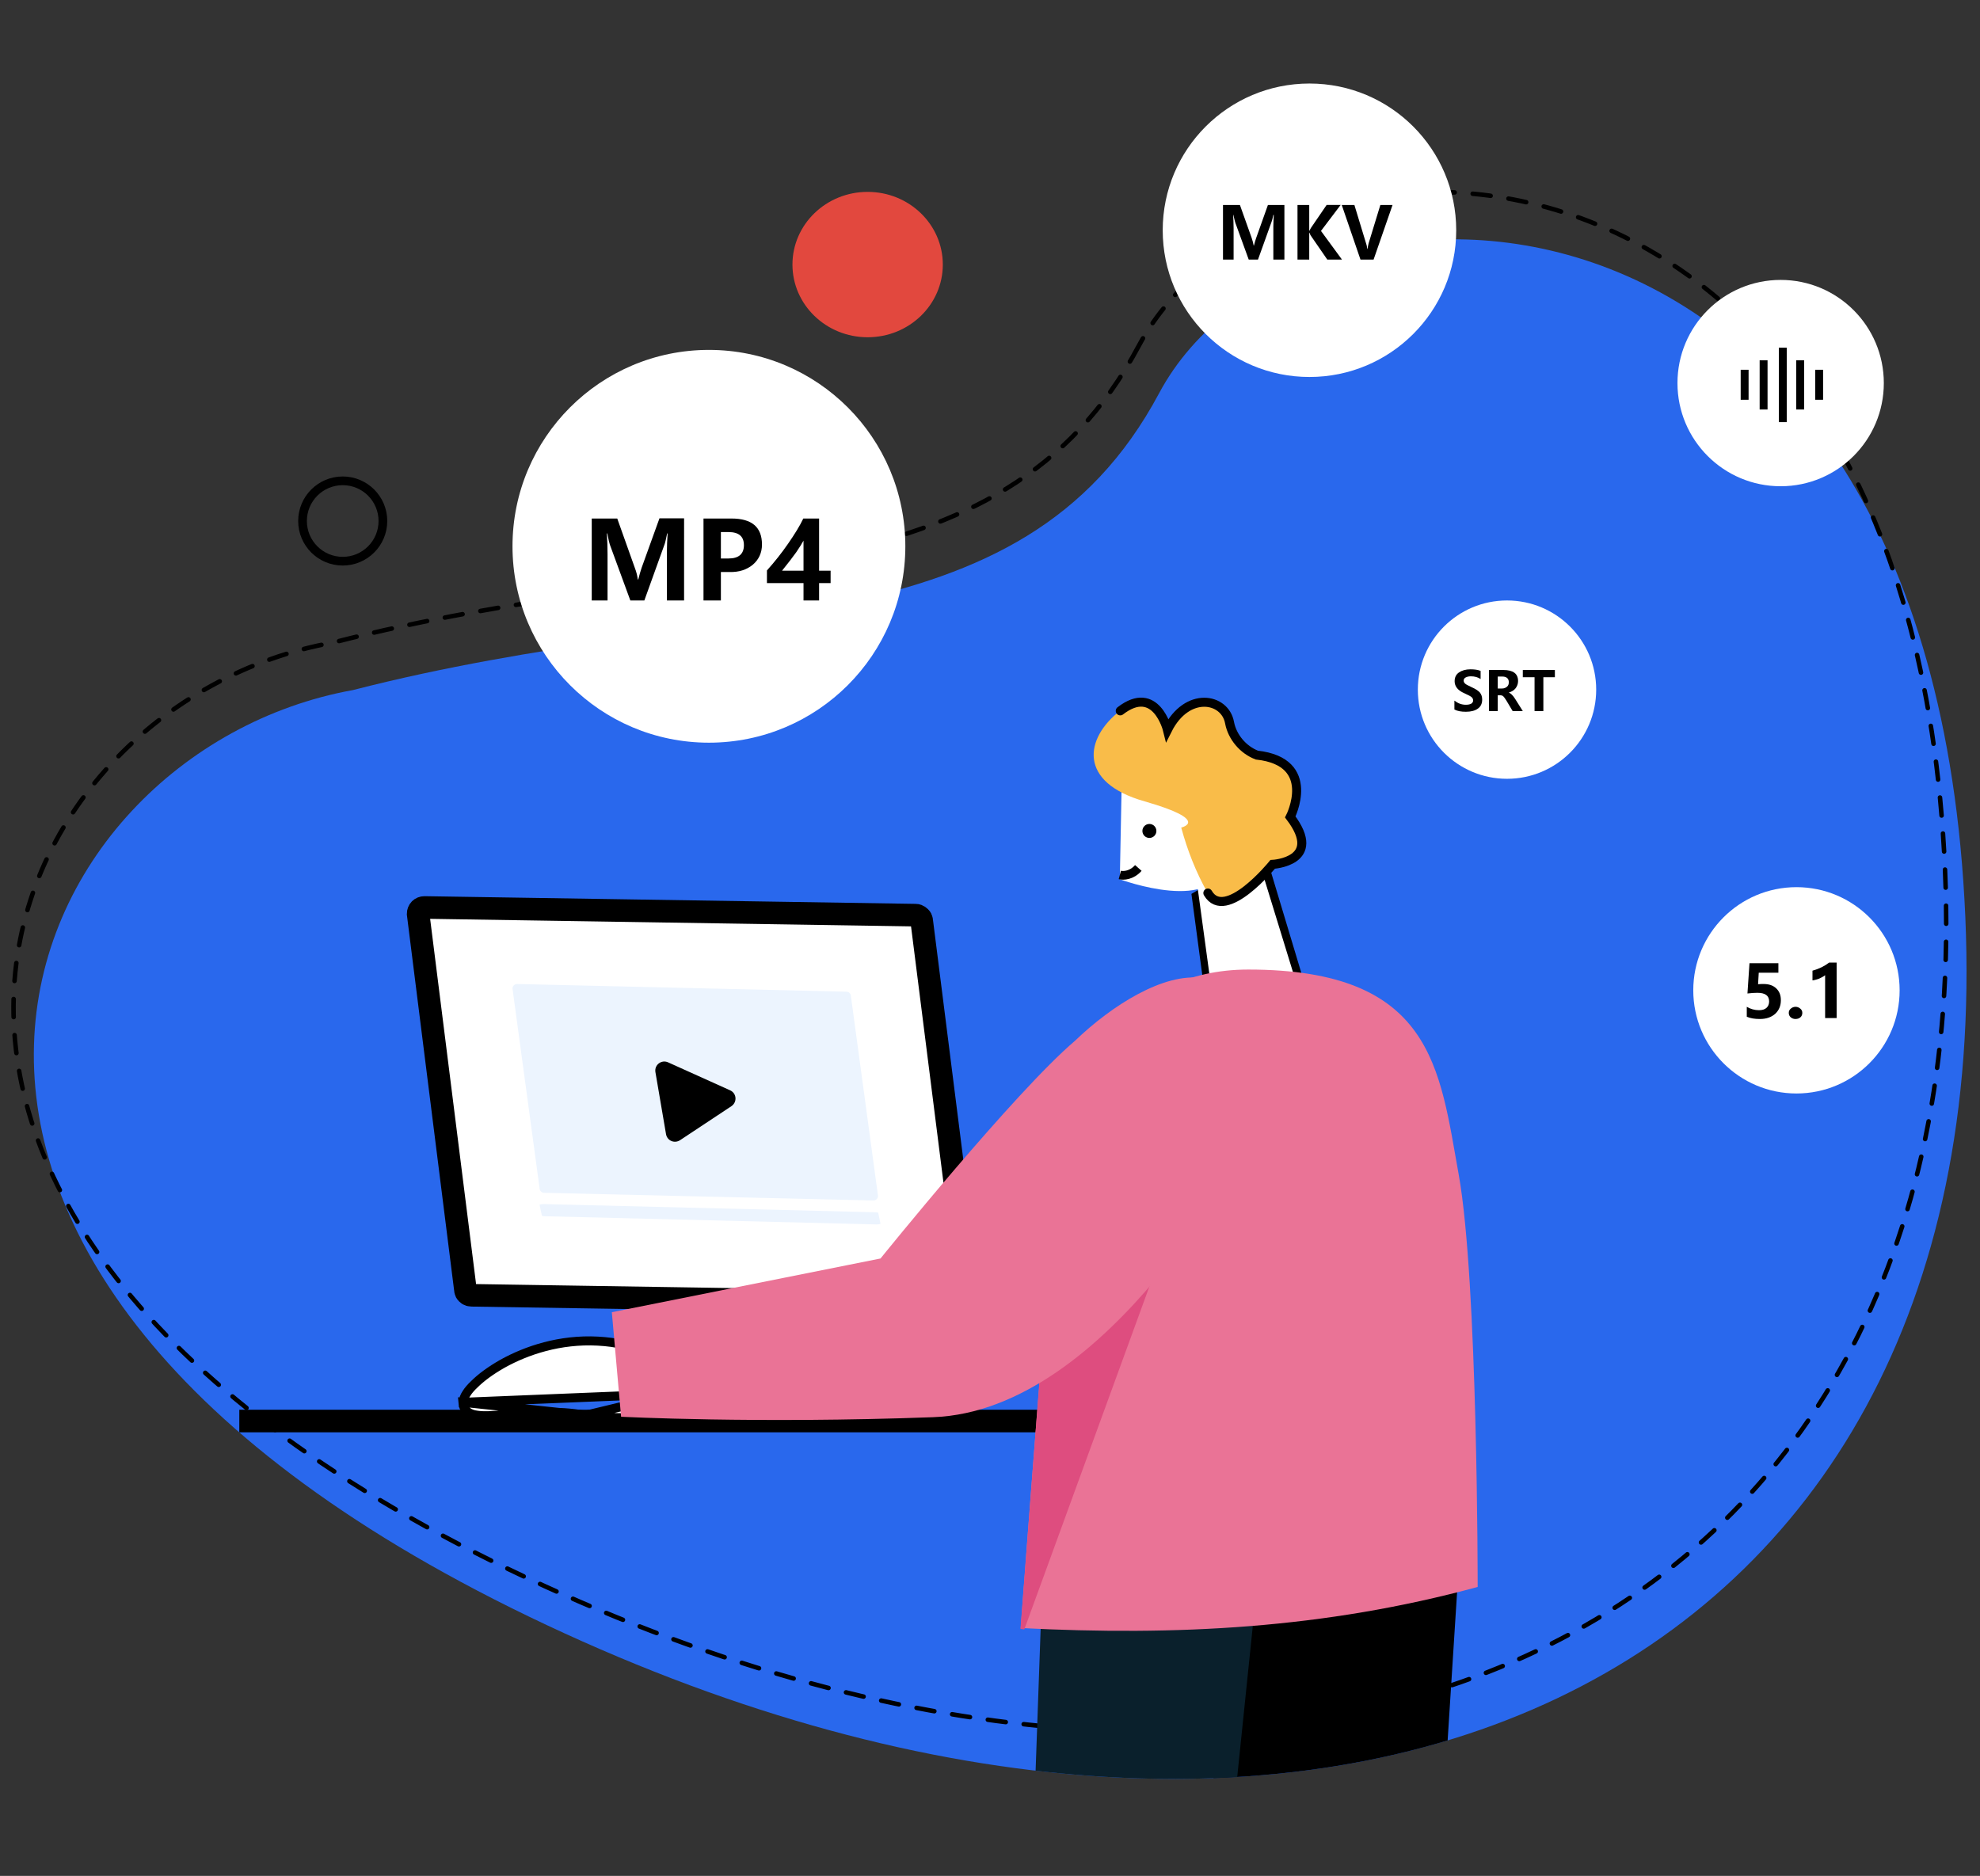
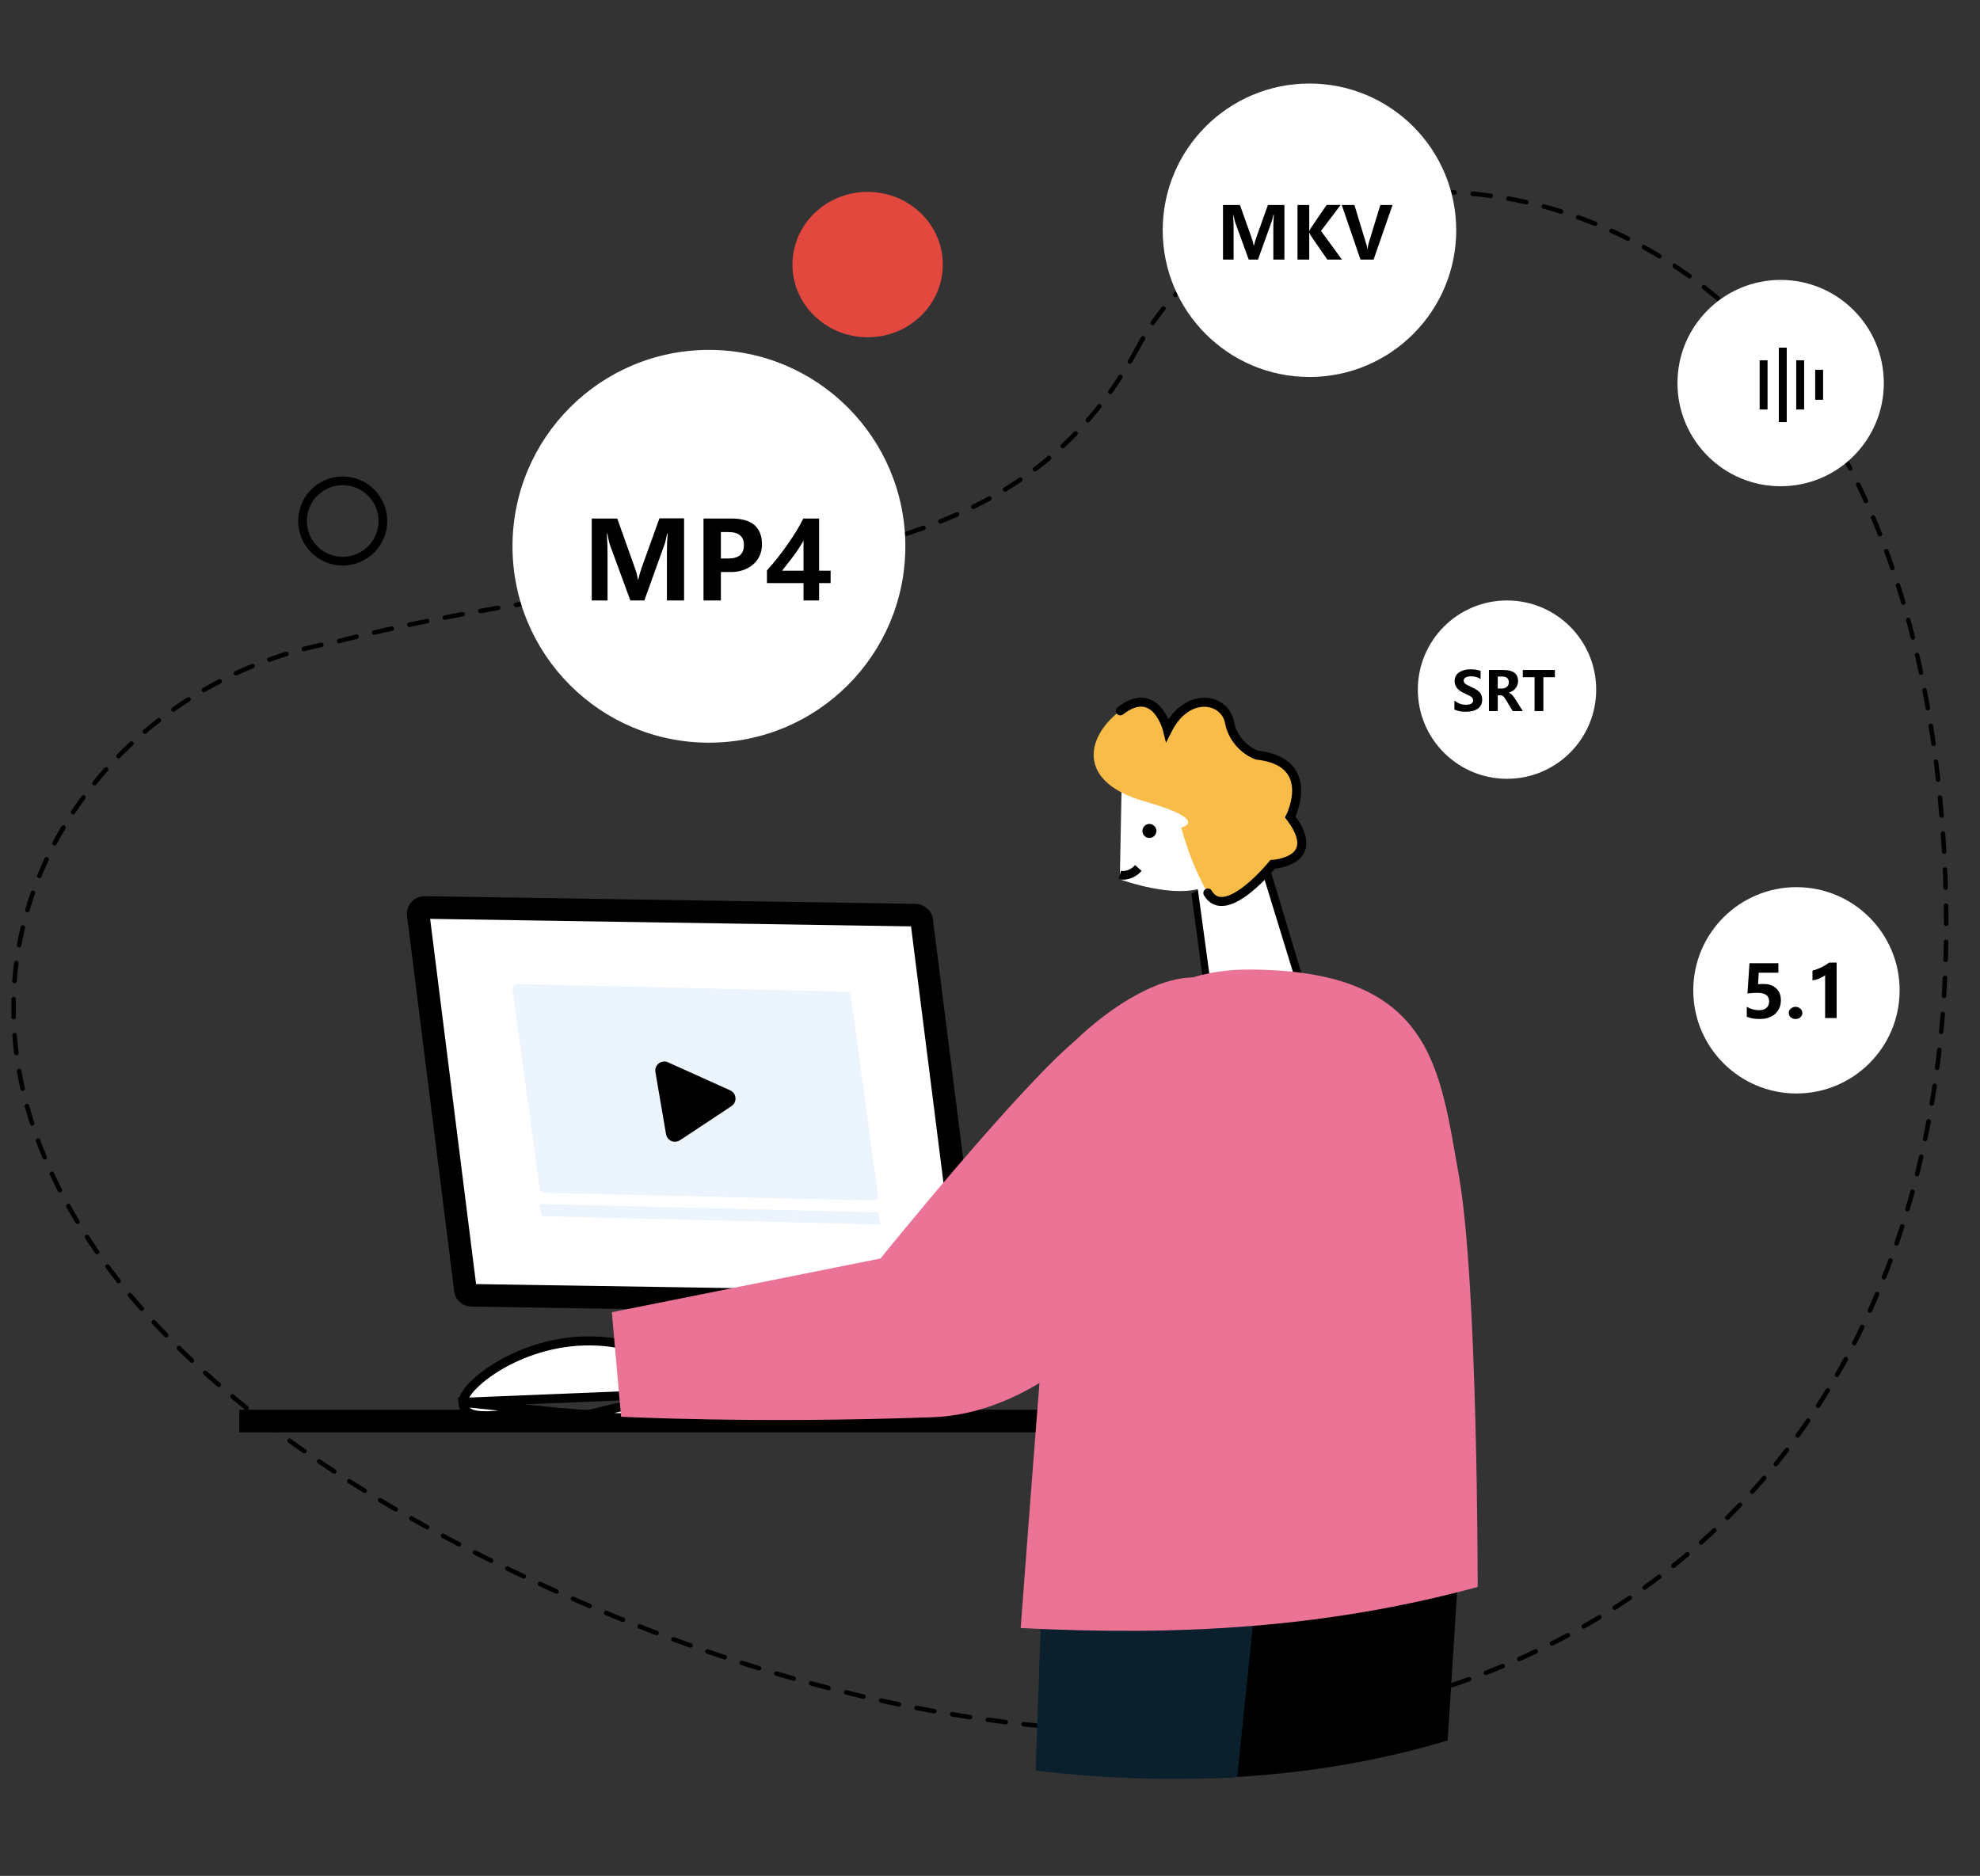
<svg xmlns="http://www.w3.org/2000/svg" version="1.1" id="图层_1" x="0px" y="0px" viewBox="39 -15 877 831" style="enable-background:new 39 -15 877 831;" xml:space="preserve">
  <rect x="39" y="-15" width="877" height="831" fill="#333333" stroke="none" />
  <style type="text/css">
	.st0{fill:#2968ED;}
	.st1{fill:none;stroke:#000000;stroke-width:2;stroke-linecap:round;stroke-linejoin:round;stroke-dasharray:8,8;}
	.st2{fill:#E2483E;}
	.st3{fill:none;stroke:#000000;stroke-width:3.853;}
	.st4{fill:#FFFFFF;}
	.st5{fill:none;stroke:#000000;stroke-width:10;}
	.st6{fill:#FFFFFF;stroke:#000000;stroke-width:10;}
	.st7{fill:#ECF4FE;}
	.st8{fill:#FFFFFF;stroke:#000000;stroke-width:4;}
	.st9{fill:#0A202C;}
	.st10{fill:none;stroke:#000000;stroke-width:3.853;stroke-linecap:round;}
	.st11{fill:#F9BC49;}
	.st12{fill:none;stroke:#000000;stroke-width:4;stroke-linecap:round;}
	.st13{fill:#EA7396;}
	.st14{fill:#DE4D7F;}
</style>
-   <path class="st0" d="M552.4,159.2c-61.5,115.2-191.6,89-357.1,131.5C44.7,317.8-59.4,544.8,281.2,704.9  c340.5,160.1,643.3,31,628.3-313.7C894.5,46.5,613.9,44,552.4,159.2z" />
  <path class="st1" d="M543.4,138.2c-61.5,115.2-191.6,89-357.1,131.5C35.7,296.8-68.4,523.8,272.2,683.9  c340.5,160.1,643.3,31,628.3-313.7C885.5,25.5,604.9,23,543.4,138.2z" />
  <ellipse class="st2" cx="423.3" cy="102.2" rx="33.3" ry="32.2" />
  <circle class="st3" cx="190.8" cy="215.8" r="17.8" />
  <circle class="st4" cx="353" cy="227" r="87" />
  <circle class="st4" cx="827.7" cy="154.7" r="45.7" />
  <circle class="st4" cx="619" cy="87" r="65" />
  <circle class="st4" cx="706.5" cy="290.5" r="39.5" />
  <circle class="st4" cx="834.7" cy="423.7" r="45.7" />
  <path d="M334.4,251v-22c0-2,0.1-4.6,0.3-7.7h-0.2c-0.5,2.3-0.8,3.9-1.1,4.7l-9,25h-6.2l-9.1-24.8c-0.2-0.6-0.6-2.2-1.1-4.9h-0.2  c0.2,3,0.3,6.1,0.3,9.2V251h-7v-36.3h11.3l7.8,21.9c0.7,1.8,1.1,3.5,1.3,5.1h0.2c0.5-2,1-3.7,1.5-5.2l7.9-21.9h10.9V251H334.4z   M358.3,238.3V251h-7.7v-36.3H363c9,0,13.5,3.8,13.5,11.5c0,3.7-1.4,6.7-4.1,9c-2.7,2.2-6.1,3.3-10.2,3.2H358.3z M358.3,220.7v11.7  h3.4c4.5,0,6.8-2,6.8-5.9c0-3.9-2.3-5.8-6.8-5.8H358.3z M401.8,214.7v23.1h5.1v5.5h-5.1v7.7h-6.9v-7.7h-16.2v-5.6  c3.4-3.8,6.5-7.7,9.4-11.9c2.9-4.2,5.2-7.9,6.7-11.1H401.8z M385.4,237.8h9.5v-13.3c-0.8,1.4-1.8,3.1-3.2,5.1  C390.3,231.6,388.2,234.3,385.4,237.8z" />
  <path d="M603,100V85.3c0-1.4,0.1-3.1,0.2-5.1H603c-0.3,1.6-0.6,2.6-0.8,3.1l-6,16.7h-4.1l-6-16.5c-0.1-0.4-0.4-1.5-0.8-3.3h-0.1  c0.1,2,0.2,4.1,0.2,6.1V100h-4.7V75.8h7.5l5.2,14.6c0.4,1.2,0.7,2.3,0.9,3.4h0.1c0.3-1.3,0.7-2.5,1-3.4l5.2-14.6h7.3V100H603z   M633.4,100h-6.5l-7.3-10.6c-0.2-0.3-0.4-0.7-0.6-1.3h-0.1V100h-5.2V75.8h5.2v11.4h0.1c0.2-0.5,0.5-0.9,0.7-1.3l6.9-10.1h6.2  l-8.7,11.5L633.4,100z M655.8,75.8l-8.4,24.2h-5.8l-8.3-24.2h5.6l5.2,17.1c0.3,0.8,0.4,1.6,0.5,2.4h0.1c0.1-0.8,0.3-1.6,0.5-2.5  l5.2-17H655.8z" />
  <path d="M683.3,295.4c1.5,1.2,3.1,1.8,5,1.8c1.1,0,1.8-0.2,2.4-0.5c0.5-0.4,0.8-0.8,0.8-1.4c0-0.5-0.2-1-0.6-1.4  c-0.4-0.4-1.5-1-3.3-1.8c-2.8-1.2-4.3-3-4.3-5.3c0-1.7,0.6-3,1.9-3.9c1.3-0.9,3-1.4,5.1-1.4c1.8,0,3.3,0.2,4.5,0.7v3.6  c-1.2-0.8-2.6-1.2-4.3-1.2c-1,0-1.7,0.2-2.3,0.5c-0.6,0.3-0.9,0.8-0.9,1.4c0,0.5,0.2,0.9,0.6,1.3c0.4,0.4,1.4,0.9,2.9,1.6  c1.8,0.8,3,1.6,3.7,2.4c0.7,0.9,1,1.9,1,3.1c0,1.7-0.6,3.1-1.9,4c-1.2,0.9-3,1.4-5.3,1.4c-2.1,0-3.8-0.3-5.1-1V295.4z M713.5,300  h-4.5l-2.8-4.7c-0.6-1-1.1-1.6-1.4-1.9c-0.4-0.3-0.8-0.4-1.2-0.4h-1.2v7h-3.9v-18.2h6.4c4.3,0,6.5,1.6,6.5,4.9  c0,1.2-0.4,2.3-1.1,3.2c-0.7,0.9-1.7,1.5-3,1.9v0c0.8,0.3,1.8,1.2,2.8,2.8L713.5,300z M702.4,284.8v5.2h1.9c0.9,0,1.6-0.3,2.2-0.8  c0.6-0.5,0.8-1.2,0.8-2c0-1.6-1-2.5-2.9-2.5H702.4z M727.8,285h-5.2v15h-3.9v-15h-5.2v-3.2h14.2V285z" />
  <path d="M812.7,435.4V431c1.7,1,3.5,1.5,5.4,1.5c1.4,0,2.5-0.3,3.3-1c0.8-0.7,1.2-1.7,1.2-2.9c0-2.5-1.7-3.8-5.2-3.8  c-1.3,0-2.7,0.1-4.4,0.3l0.9-13.4h12.8v4.2h-8.7l-0.3,5.1c0.9-0.1,1.7-0.1,2.4-0.1c2.4,0,4.2,0.6,5.6,1.9c1.4,1.3,2.1,3,2.1,5.3  c0,2.4-0.8,4.4-2.5,6c-1.7,1.5-3.9,2.3-6.8,2.3C816.2,436.4,814.3,436.1,812.7,435.4z M831.3,433.7c0-0.8,0.3-1.4,0.9-1.9  s1.3-0.8,2.1-0.8c0.8,0,1.5,0.3,2.1,0.8c0.6,0.5,0.9,1.1,0.9,1.9c0,0.8-0.3,1.5-0.9,2c-0.6,0.5-1.3,0.7-2.2,0.7  c-0.8,0-1.5-0.3-2.1-0.8C831.6,435.1,831.3,434.5,831.3,433.7z M852.5,411.3V436h-5.1v-19c-0.6,0.5-1.5,1-2.6,1.5  c-1.1,0.4-2.1,0.7-3,0.8v-4.3c2.9-0.8,5.3-2,7.4-3.6H852.5z" />
  <rect x="826.9" y="139" width="3.5" height="33" />
  <rect x="818.4" y="144.6" width="3.5" height="21.8" />
  <rect x="834.6" y="144.6" width="3.5" height="21.8" />
  <rect x="843" y="148.8" width="3.5" height="13.3" />
-   <rect x="810" y="148.8" width="3.5" height="13.3" />
  <path class="st5" d="M145,614.5h522" />
  <path class="st6" d="M444.4,390.4L227,387c-0.8,0-1.5,0.3-2,0.8c-0.5,0.5-0.8,1.3-0.8,2L245.1,556c0,0.4,0.1,0.8,0.2,1.1  c0.1,0.4,0.4,0.7,0.6,0.9c0.3,0.3,0.6,0.5,0.9,0.6c0.4,0.1,0.7,0.2,1.1,0.2l217.4,3.4c0.8,0,1.5-0.3,2.1-0.9c0.5-0.5,0.8-1.3,0.9-2  l-21-166c0-0.4-0.1-0.8-0.2-1.1c-0.1-0.4-0.4-0.7-0.6-0.9c-0.3-0.3-0.6-0.5-0.9-0.6C445.2,390.4,444.8,390.4,444.4,390.4z" />
  <path class="st4" d="M439.3,398.8l-202.2-3.4c-0.8,0-1.5,0.3-2,0.8s-0.8,1.3-0.8,2l17.6,147.5c0,0.4,0.1,0.7,0.2,1.1  c0.1,0.3,0.4,0.7,0.6,0.9c0.3,0.3,0.6,0.5,0.9,0.6c0.3,0.1,0.7,0.2,1.1,0.2l202.2,3.4c0.8,0,1.5-0.3,2-0.8c0.5-0.5,0.8-1.3,0.8-2  l-17.6-147.5c0-0.4-0.1-0.7-0.2-1.1c-0.1-0.3-0.4-0.7-0.6-0.9c-0.3-0.3-0.6-0.5-0.9-0.6C440.1,398.8,439.7,398.8,439.3,398.8z" />
  <path class="st7" d="M413.8,424.3L268,420.9c-0.5,0-1,0.2-1.4,0.6c-0.4,0.4-0.6,0.9-0.6,1.4l12,88.5c0,0.5,0.2,1,0.6,1.4  c0.4,0.4,0.9,0.6,1.4,0.6l145.9,3.4c0.5,0,1-0.2,1.4-0.6c0.4-0.4,0.6-0.9,0.6-1.4l-12-88.5c0-0.5-0.2-1-0.6-1.4  C414.9,424.5,414.4,424.3,413.8,424.3z" />
  <path class="st7" d="M426,522l-146-3.6c-0.5,0-1,0-1.4,0.1c-0.4,0.1-0.6,0.1-0.6,0.2l1,4.8c0,0.1,0.2,0.2,0.6,0.2  c0.4,0.1,0.9,0.1,1.4,0.1l146,3.6c0.5,0,1,0,1.4-0.1c0.4-0.1,0.6-0.1,0.6-0.2l-1-4.8c0-0.1-0.2-0.2-0.6-0.2  C427,522.1,426.5,522,426,522z" />
  <path d="M334,487.4l-4.7-27.5c-0.5-3.2,2.7-5.6,5.6-4.3l27.5,12.4c2.9,1.3,3.2,5.2,0.6,7l-22.8,15.1  C337.7,491.7,334.5,490.3,334,487.4z" />
  <path d="M377,557.1h-49.8l-2.2,53.4h52L377,557.1z" />
  <path class="st8" d="M298,611.9L298,611.9c-12.5-2.2-24.4-1.2-33.8-0.4c-0.7,0.1-1.3,0.1-2,0.2c-4.7,0.4-9,0.7-12,0.2  c-1.6-0.2-3.1-0.7-4.2-1.6c-1.3-1-1.9-2.5-2-4.1L298,611.9z M298,611.9L298,611.9 M298,611.9L298,611.9 M298.1,612  c11,1.1,18.9,1.3,24.6,0.8c5.7-0.5,9.4-1.5,11.7-2.9c2.4-1.5,3.4-3.3,3.6-5c0.1-0.8,0-1.5-0.2-2c0-0.1-0.1-0.3-0.1-0.4 M298.1,612  l39.6-9.5 M337.7,602.4c0-0.2,0-0.4,0-0.6c-0.1-0.6-0.2-1.5-0.4-2.6c-0.5-2.1-1.6-4.9-3.7-7.8c-4.4-5.8-13-11.4-29.8-12.3  c-16.8-0.9-31.6,4.1-42.2,10c-5.3,3-9.6,6.2-12.5,9.1c-1.5,1.4-2.7,2.8-3.5,4.1c-0.8,1.2-1.4,2.6-1.4,3.9L337.7,602.4z" />
  <path d="M680.2,756l4.6-72.1l-105-0.9l-3.3,89.7C613.3,771.3,648,765.7,680.2,756z" />
  <path class="st9" d="M587,772.2l12.9-125l-97.7-4.6l-4.5,126.8C528.6,773,558.4,773.9,587,772.2z" />
  <path class="st10" d="M575.2,429.9l-6.4-47.9l29.2-17.2l15.6,51.9" />
-   <path class="st4" d="M597.7,370.1l15,48.8H575l-6.5-47.7L597.7,370.1z" />
+   <path class="st4" d="M597.7,370.1l15,48.8H575l-6.5-47.7L597.7,370.1" />
  <path class="st4" d="M536,323.2l-1,51.3c0,0,43.5,16.2,46.3-8.4c2.7-23,9.1-38.7-3-42.9C566.3,319.1,536,323.2,536,323.2z" />
  <path class="st11" d="M556.1,308.2c0,0-5.1-20.5-20.9-8.4C519.4,312,516.3,331.6,546,340c29.7,8.5,16.2,11.6,16.2,11.6  c2.7,10,6.5,19.7,11.6,28.8c7.7,13.2,28.7-12.7,28.7-12.7s22.8-1.2,7.8-21c0,0,12.4-24.4-14.8-27.4c-3.1-1.2-5.8-3.1-7.9-5.7  c-2.1-2.5-3.5-5.5-4.2-8.7C581.5,294,564.8,290.9,556.1,308.2z" />
  <path class="st12" d="M535.2,299.9c15.8-12.2,20.9,8.4,20.9,8.4c8.7-17.3,25.5-14.2,27.5-3.2c0.6,3.2,2.1,6.2,4.2,8.7  c2.1,2.5,4.8,4.5,7.9,5.7c27.2,3,14.8,27.4,14.8,27.4c15,19.8-7.8,21-7.8,21s-21,25.9-28.7,12.7" />
  <path class="st13" d="M591.9,414.5c81.8,0,84.7,43.7,93.2,90.8s8.4,182.7,8.4,182.7c-68,18.5-133.6,21.7-202.4,18.2  c0,0,13.6-183.8,17.6-215C512.6,460,537.6,414.5,591.9,414.5z" />
-   <path class="st14" d="M550.8,547.5l-51.1,45.5L491,706.6l1.7,0.2L550.8,547.5z" />
  <path class="st13" d="M591.4,491.7c0,0-60.4,118.2-139.1,121.1c-78.7,2.9-138.2-0.2-138.2-0.2l-4.1-46.3l119-23.8  c0,0,59.5-73.8,86.1-96.4C548,414.4,607.1,388.4,591.4,491.7z" />
  <circle cx="548.1" cy="353.1" r="3.1" />
  <path class="st3" d="M535,372.6c1.5,0.4,5.2,0.3,8.2-3.1" />
</svg>